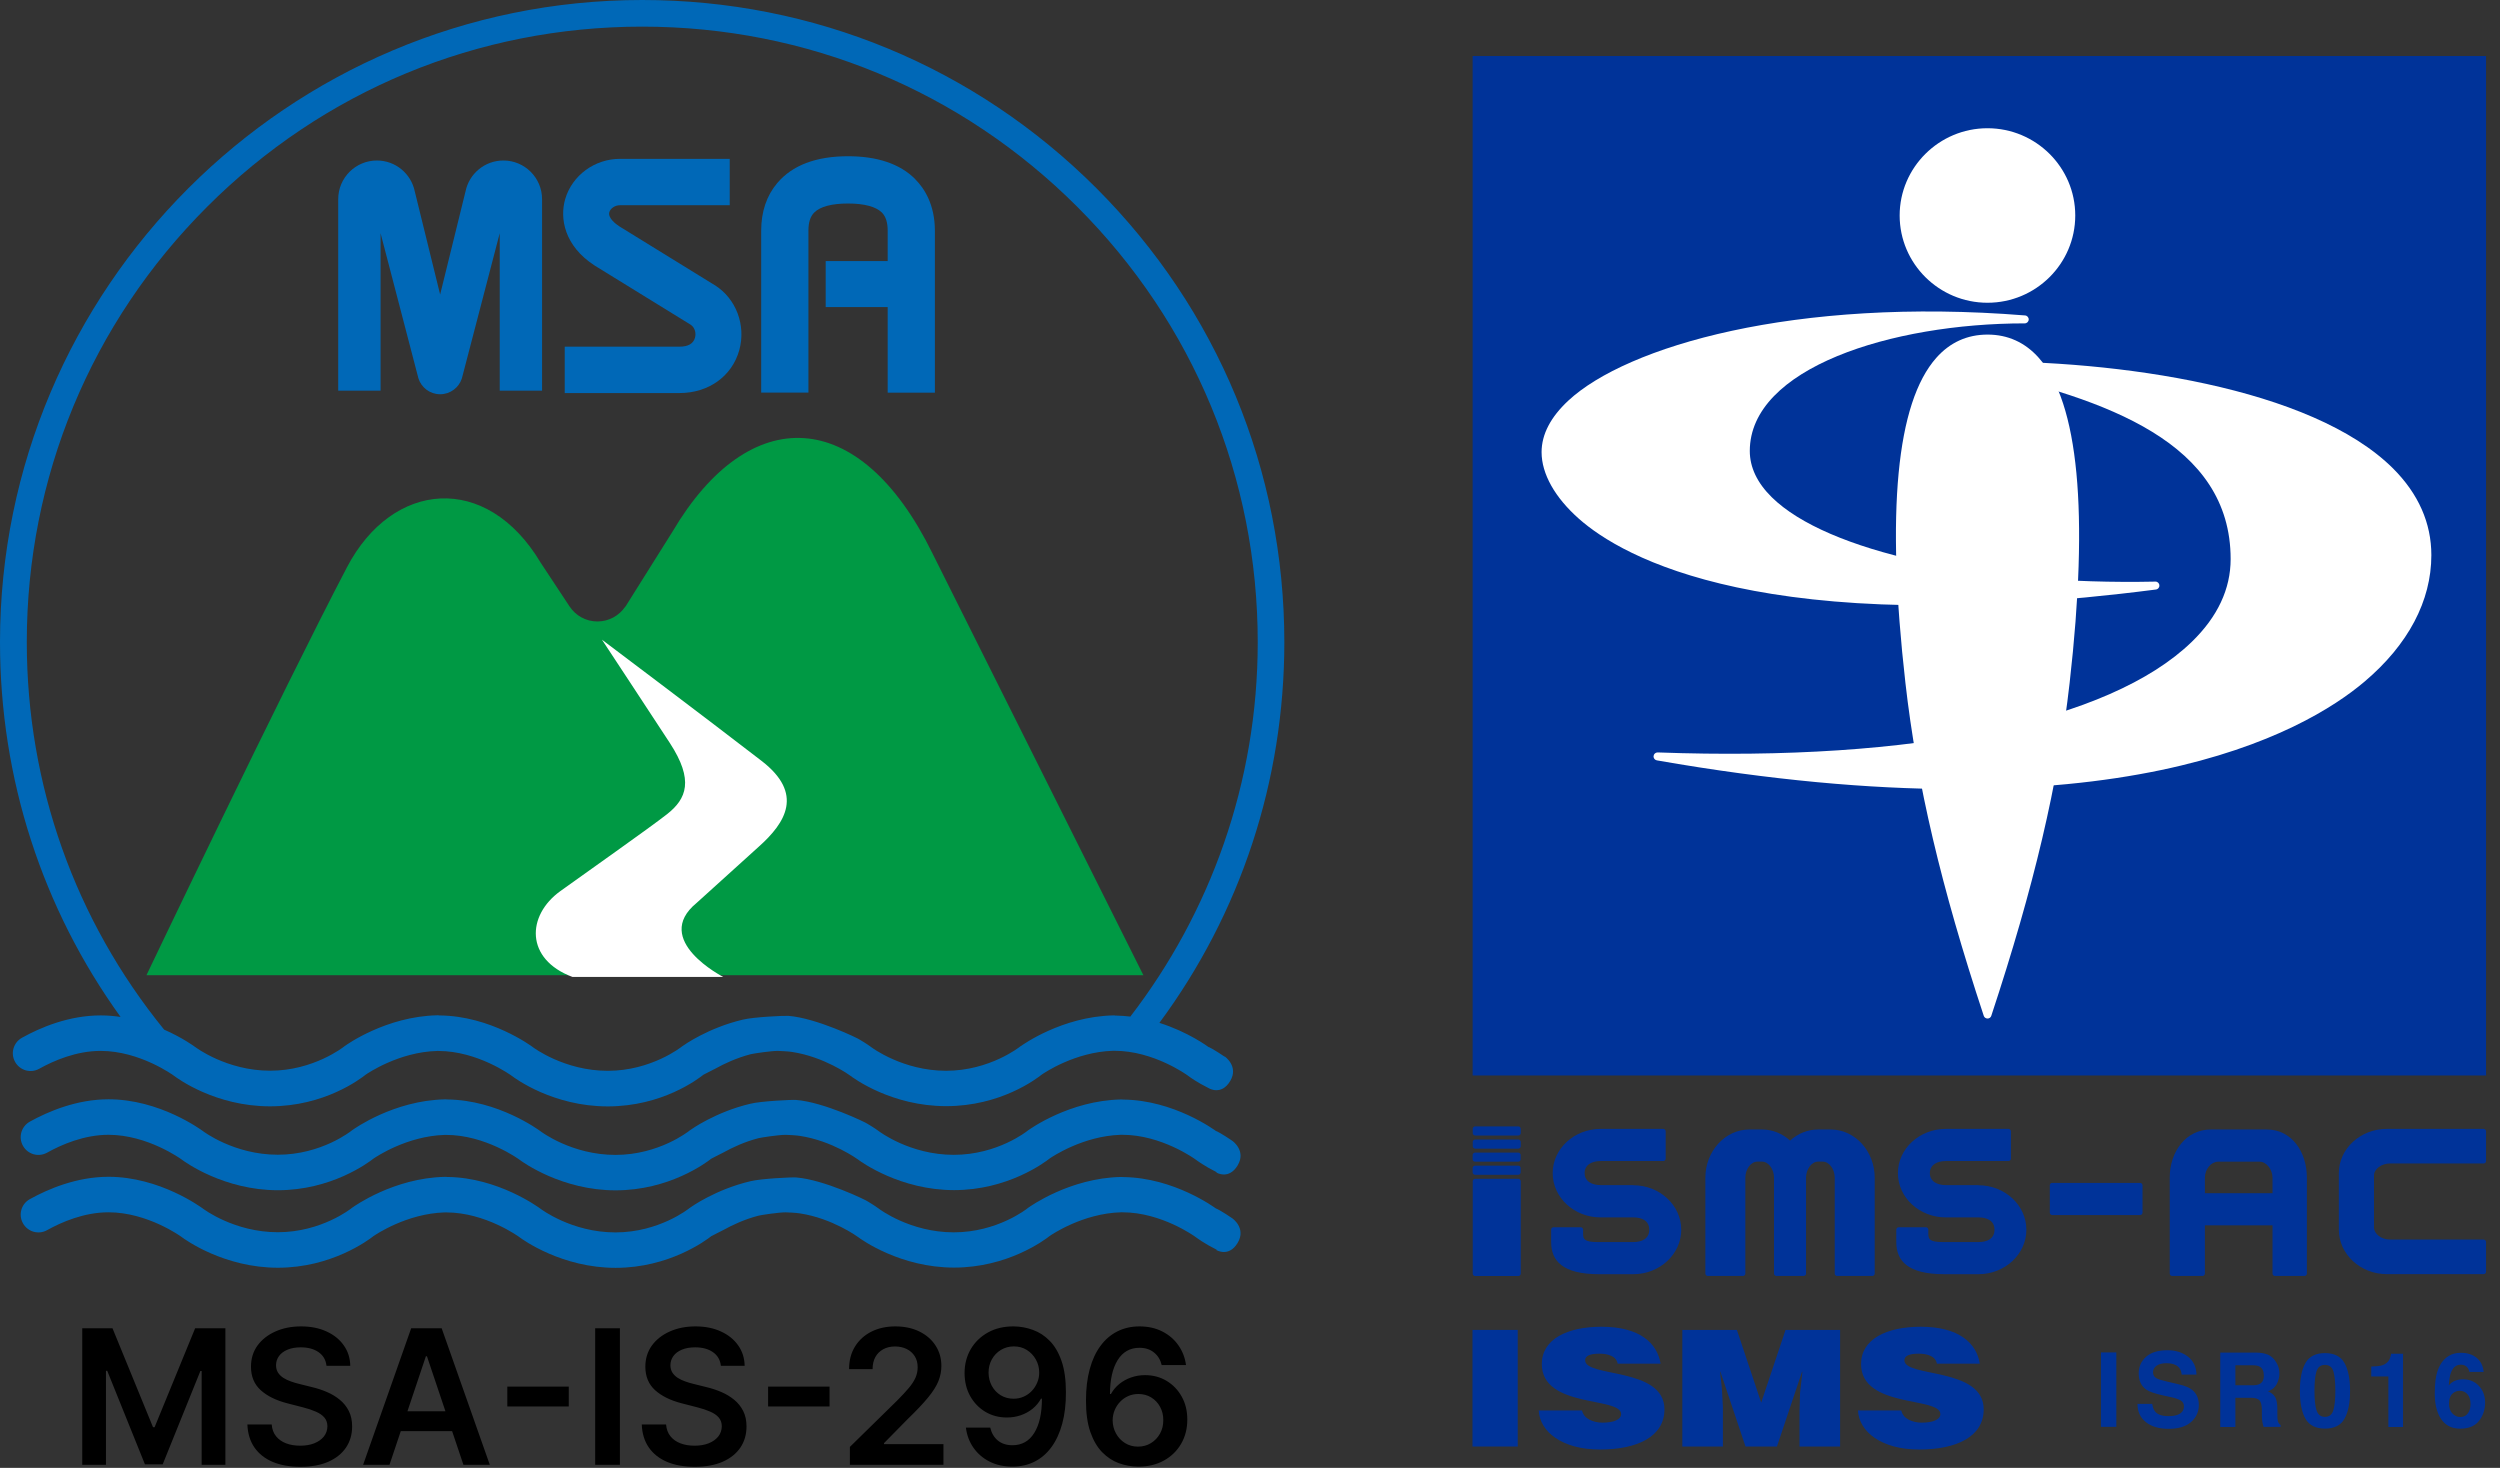
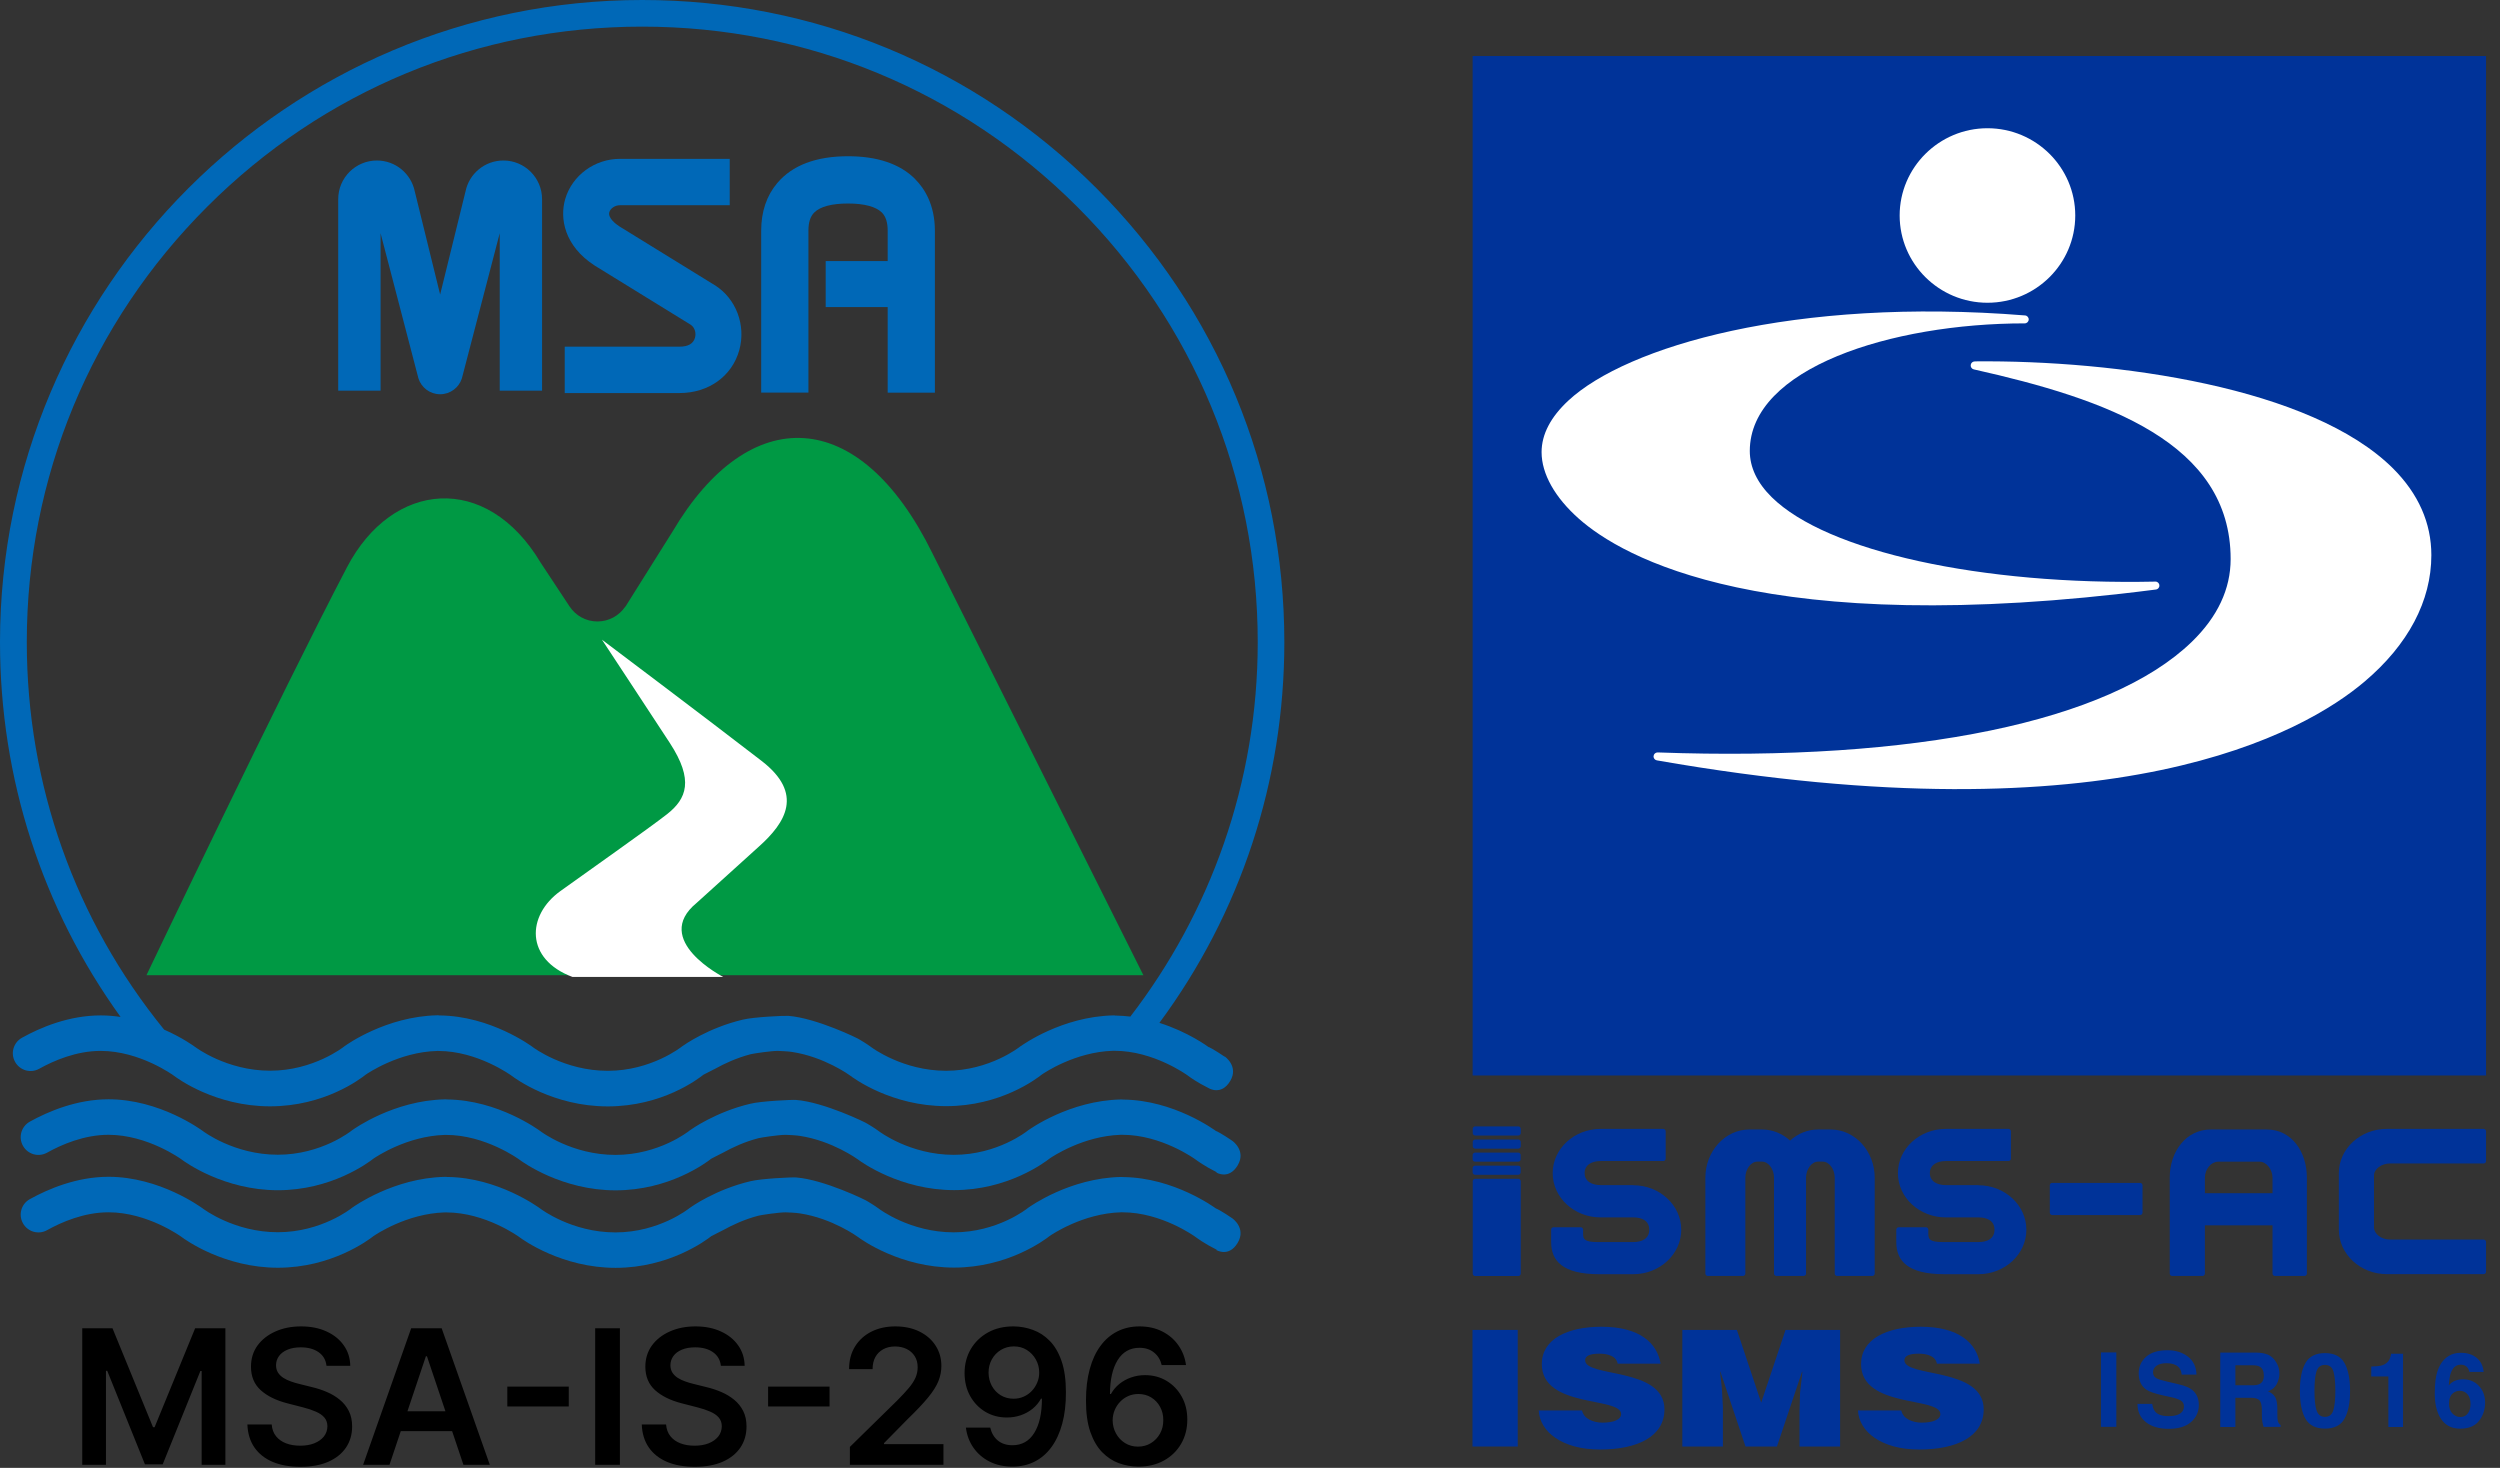
<svg xmlns="http://www.w3.org/2000/svg" width="109" height="64" viewBox="0 0 109 64" fill="none">
  <rect x="0" y="0" width="109" height="64" fill="#333333" stroke="none" />
  <g clip-path="url(#clip0_1555_8043)">
    <path d="M27.261 26.451C26.995 26.841 26.552 27.096 26.046 27.096C25.541 27.096 25.097 26.838 24.834 26.443L23.567 24.524C21.215 20.588 17.109 20.949 15.128 24.733C12.29 30.15 6.386 42.518 6.386 42.518H49.851L40.653 24.122C37.473 17.64 32.654 17.529 29.317 23.186L27.266 26.454L27.261 26.451Z" fill="#009944" />
    <path d="M26.245 27.89C26.245 27.89 28.45 31.236 29.211 32.404C30.258 34.016 29.941 34.824 29.082 35.499C28.324 36.095 25.417 38.141 24.431 38.852C22.956 39.915 22.892 41.819 24.955 42.593H31.532C31.532 42.593 28.393 40.991 30.372 39.368L33.08 36.918C34.272 35.855 35.045 34.597 33.209 33.178C30.818 31.331 26.245 27.89 26.245 27.89Z" fill="white" />
    <path d="M21.948 6.998C21.133 6.998 20.454 7.576 20.297 8.344L19.19 12.842L18.084 8.344C17.926 7.576 17.248 6.998 16.433 6.998C15.502 6.998 14.746 7.753 14.746 8.685V17.034H16.593V10.168L18.244 16.5C18.373 16.9 18.747 17.189 19.19 17.189C19.634 17.189 20.008 16.9 20.137 16.5L21.788 10.168V17.034H23.634V8.685C23.634 7.753 22.879 6.998 21.948 6.998Z" fill="#0068B7" />
    <path d="M31.148 12.425C31.148 12.425 27.261 10.028 26.998 9.866C26.869 9.781 26.492 9.507 26.567 9.249C26.611 9.1 26.794 8.948 27.029 8.948H31.816V6.926H27.029C25.925 6.926 24.945 7.648 24.643 8.679C24.398 9.518 24.604 10.717 25.917 11.571L25.927 11.579L25.94 11.586L30.101 14.15C30.312 14.282 30.354 14.54 30.302 14.725C30.23 14.983 30.003 15.115 29.626 15.115H24.622V17.137H29.626C30.893 17.137 31.914 16.405 32.231 15.272C32.536 14.179 32.092 13.008 31.151 12.425H31.148Z" fill="#0068B7" />
    <path d="M39.902 7.808C39.242 7.147 38.257 6.812 36.975 6.812C35.579 6.812 34.542 7.207 33.887 7.983C33.423 8.532 33.188 9.231 33.188 10.059V17.116H35.247V10.059C35.247 9.696 35.329 9.438 35.502 9.265C35.76 9.007 36.268 8.873 36.975 8.873C37.681 8.873 38.19 9.01 38.448 9.265C38.62 9.438 38.703 9.696 38.703 10.059V11.383H36V13.389H38.703V17.119H40.761V10.062C40.761 8.912 40.294 8.202 39.902 7.813V7.808Z" fill="#0068B7" />
    <path d="M53.395 46.072C52.987 45.791 52.618 45.595 52.711 45.664C52.649 45.618 51.796 44.991 50.55 44.597C54.086 39.815 55.997 34.055 55.997 27.999C55.997 20.521 53.085 13.49 47.798 8.2C42.507 2.912 35.476 0 27.999 0C12.559 0 0 12.561 0 27.999C0 33.947 1.844 39.608 5.257 44.339C4.976 44.297 4.687 44.272 4.387 44.272C2.997 44.272 1.754 44.803 0.957 45.247C0.583 45.456 0.449 45.925 0.658 46.299C0.867 46.673 1.336 46.807 1.71 46.598C2.347 46.242 3.33 45.819 4.387 45.819C6.092 45.819 7.552 46.879 7.57 46.892C7.746 47.026 9.394 48.236 11.772 48.236C14.15 48.236 15.708 47.042 15.943 46.856C16.041 46.789 17.392 45.871 19.046 45.822H19.072H19.113C20.818 45.822 22.278 46.882 22.296 46.895C22.471 47.029 24.119 48.239 26.497 48.239C28.876 48.239 30.434 47.044 30.668 46.859C30.692 46.841 31.12 46.632 31.189 46.593C31.587 46.371 32.12 46.124 32.721 45.966C32.742 45.961 32.763 45.959 32.783 45.953C32.843 45.938 33.586 45.819 33.913 45.819C34.039 45.819 34.362 45.845 34.401 45.848C34.447 45.853 34.493 45.861 34.54 45.866C35.941 46.08 37.037 46.874 37.052 46.885C37.227 47.019 38.876 48.228 41.254 48.228C43.632 48.228 45.19 47.034 45.425 46.849C45.523 46.781 46.874 45.863 48.528 45.814H48.553H48.595C50.3 45.814 51.76 46.874 51.778 46.887C51.85 46.944 52.177 47.184 52.706 47.447C52.706 47.447 53.248 47.78 53.635 47.135C54.022 46.49 53.397 46.062 53.397 46.062L53.395 46.072ZM44.504 45.61L44.483 45.623L44.465 45.639C44.465 45.639 43.15 46.686 41.251 46.686C39.353 46.686 38.001 45.667 37.988 45.657C37.963 45.636 37.785 45.507 37.493 45.334C37.444 45.285 35.595 44.388 34.38 44.292C34.212 44.277 32.848 44.341 32.384 44.457C30.869 44.816 29.809 45.572 29.753 45.613L29.732 45.626L29.714 45.641C29.714 45.641 28.398 46.688 26.5 46.688C24.602 46.688 23.25 45.67 23.237 45.659C23.149 45.592 21.38 44.297 19.18 44.274H19.157L19.108 44.267H19.059C16.835 44.316 15.105 45.554 15.032 45.608L15.012 45.621L14.994 45.636C14.994 45.636 13.678 46.683 11.78 46.683C9.881 46.683 8.53 45.664 8.517 45.654C8.471 45.621 7.955 45.242 7.155 44.891C3.278 40.124 1.168 34.223 1.168 27.994C1.168 20.826 3.959 14.086 9.03 9.017C14.091 3.952 20.831 1.161 27.999 1.161C35.167 1.161 41.907 3.952 46.975 9.023C52.043 14.091 54.837 20.831 54.837 27.999C54.837 34.135 52.763 39.797 49.283 44.323C49.077 44.3 48.868 44.282 48.654 44.279H48.631L48.582 44.272H48.533C46.309 44.321 44.579 45.559 44.506 45.613L44.504 45.61Z" fill="#0068B7" />
    <path d="M53.049 51.109C52.52 50.846 52.195 50.604 52.121 50.55C52.105 50.537 50.643 49.477 48.938 49.477H48.871C47.217 49.526 45.866 50.441 45.768 50.508C45.533 50.694 43.929 51.889 41.597 51.889C39.265 51.889 37.571 50.679 37.395 50.545C37.38 50.534 36.283 49.74 34.883 49.526C34.837 49.521 34.79 49.513 34.744 49.508C34.705 49.503 34.383 49.479 34.256 49.479C33.929 49.479 33.186 49.598 33.126 49.614C33.106 49.619 33.085 49.621 33.065 49.626C32.464 49.781 31.932 50.031 31.532 50.253C31.46 50.292 31.035 50.501 31.011 50.519C30.777 50.705 29.172 51.899 26.841 51.899C24.509 51.899 22.814 50.689 22.639 50.555C22.623 50.542 21.161 49.482 19.456 49.482H19.389C17.735 49.531 16.384 50.447 16.286 50.514C16.051 50.699 14.447 51.894 12.115 51.894C9.783 51.894 8.089 50.684 7.913 50.55C7.898 50.537 6.435 49.477 4.731 49.477C3.673 49.477 2.69 49.9 2.053 50.256C1.679 50.465 1.21 50.331 1.001 49.957C0.792 49.583 0.926 49.113 1.3 48.904C2.1 48.461 3.343 47.929 4.731 47.929C6.959 47.929 8.759 49.252 8.85 49.317C8.863 49.327 10.204 50.346 12.113 50.346C14.021 50.346 15.316 49.307 15.326 49.299L15.345 49.283L15.365 49.27C15.437 49.219 17.168 47.981 19.391 47.932H19.44L19.489 47.937H19.513C21.713 47.963 23.482 49.26 23.57 49.325C23.583 49.335 24.924 50.354 26.833 50.354C28.741 50.354 30.036 49.314 30.047 49.307L30.065 49.291L30.085 49.278C30.142 49.237 31.202 48.481 32.716 48.123C33.181 48.007 34.545 47.942 34.713 47.958C35.925 48.053 37.777 48.953 37.826 49C38.117 49.172 38.295 49.301 38.321 49.322C38.334 49.332 39.675 50.351 41.584 50.351C43.493 50.351 44.79 49.312 44.798 49.304L44.816 49.288L44.837 49.276C44.909 49.224 46.639 47.986 48.863 47.937H48.912L48.961 47.942H48.984C51.184 47.968 52.954 49.265 53.041 49.33C52.949 49.258 53.317 49.456 53.725 49.737C53.725 49.737 54.349 50.166 53.962 50.81C53.575 51.455 53.034 51.122 53.034 51.122L53.049 51.109Z" fill="#0068B7" />
    <path d="M53.049 54.489C52.52 54.225 52.195 53.983 52.121 53.929C52.105 53.916 50.643 52.856 48.938 52.856H48.871C47.217 52.905 45.866 53.82 45.768 53.888C45.533 54.073 43.929 55.267 41.597 55.267C39.265 55.267 37.571 54.058 37.395 53.924C37.38 53.913 36.283 53.119 34.883 52.905C34.837 52.9 34.79 52.892 34.744 52.887C34.705 52.882 34.383 52.858 34.256 52.858C33.929 52.858 33.186 52.977 33.126 52.992C33.106 52.998 33.085 53 33.065 53.005C32.464 53.16 31.932 53.41 31.532 53.632C31.46 53.671 31.035 53.88 31.011 53.898C30.777 54.084 29.172 55.278 26.841 55.278C24.509 55.278 22.814 54.068 22.639 53.934C22.623 53.921 21.161 52.861 19.456 52.861H19.389C17.735 52.91 16.384 53.826 16.286 53.893C16.051 54.078 14.447 55.273 12.115 55.273C9.783 55.273 8.089 54.063 7.913 53.929C7.898 53.916 6.435 52.856 4.731 52.856C3.673 52.856 2.69 53.279 2.053 53.635C1.679 53.844 1.21 53.709 1.001 53.336C0.792 52.962 0.926 52.489 1.3 52.283C2.1 51.84 3.343 51.308 4.731 51.308C6.959 51.308 8.759 52.631 8.85 52.696C8.863 52.706 10.204 53.725 12.113 53.725C14.021 53.725 15.316 52.685 15.326 52.678L15.345 52.662L15.365 52.649C15.437 52.598 17.168 51.36 19.391 51.311H19.44L19.489 51.316H19.513C21.713 51.342 23.482 52.639 23.57 52.704C23.583 52.714 24.924 53.733 26.833 53.733C28.741 53.733 30.036 52.693 30.047 52.685L30.065 52.67L30.085 52.657C30.142 52.616 31.202 51.86 32.716 51.502C33.181 51.386 34.545 51.321 34.713 51.337C35.925 51.432 37.777 52.332 37.826 52.379C38.117 52.551 38.295 52.68 38.321 52.701C38.334 52.711 39.675 53.73 41.584 53.73C43.493 53.73 44.79 52.691 44.798 52.683L44.816 52.667L44.837 52.654C44.909 52.603 46.639 51.365 48.863 51.316H48.912L48.961 51.321H48.984C51.184 51.347 52.954 52.644 53.041 52.709C52.949 52.636 53.317 52.835 53.725 53.116C53.725 53.116 54.349 53.544 53.962 54.189C53.575 54.834 53.034 54.501 53.034 54.501L53.049 54.489Z" fill="#0068B7" />
  </g>
  <path d="M3.586 57.913H4.905L6.671 62.225H6.741L8.508 57.913H9.827V63.864H8.792V59.775H8.737L7.093 63.846H6.32L4.675 59.767H4.62V63.864H3.586V57.913ZM14.235 59.549C14.207 59.295 14.093 59.097 13.892 58.956C13.692 58.815 13.432 58.744 13.113 58.744C12.888 58.744 12.695 58.778 12.535 58.846C12.374 58.913 12.251 59.005 12.166 59.122C12.081 59.238 12.037 59.37 12.035 59.52C12.035 59.644 12.063 59.751 12.119 59.842C12.177 59.933 12.256 60.011 12.355 60.075C12.453 60.137 12.563 60.189 12.683 60.231C12.803 60.274 12.924 60.31 13.046 60.339L13.604 60.478C13.829 60.531 14.045 60.602 14.252 60.691C14.461 60.78 14.648 60.892 14.813 61.028C14.979 61.163 15.111 61.327 15.208 61.519C15.305 61.711 15.353 61.935 15.353 62.193C15.353 62.541 15.264 62.849 15.086 63.114C14.908 63.377 14.65 63.584 14.313 63.733C13.978 63.88 13.572 63.953 13.095 63.953C12.633 63.953 12.231 63.882 11.89 63.739C11.551 63.595 11.285 63.386 11.094 63.111C10.904 62.836 10.801 62.501 10.786 62.106H11.846C11.862 62.313 11.925 62.485 12.038 62.623C12.15 62.76 12.296 62.863 12.477 62.931C12.659 62.999 12.862 63.032 13.087 63.032C13.321 63.032 13.527 62.998 13.703 62.928C13.881 62.856 14.02 62.757 14.121 62.632C14.222 62.504 14.273 62.355 14.275 62.184C14.273 62.029 14.228 61.901 14.139 61.8C14.05 61.698 13.925 61.613 13.764 61.545C13.605 61.475 13.419 61.413 13.206 61.359L12.529 61.185C12.039 61.059 11.651 60.868 11.367 60.612C11.084 60.355 10.943 60.013 10.943 59.587C10.943 59.236 11.037 58.929 11.227 58.665C11.419 58.402 11.68 58.198 12.009 58.052C12.338 57.905 12.711 57.831 13.127 57.831C13.55 57.831 13.92 57.905 14.237 58.052C14.557 58.198 14.808 58.4 14.99 58.66C15.172 58.917 15.266 59.214 15.272 59.549H14.235ZM16.982 63.864H15.832L17.927 57.913H19.257L21.355 63.864H20.205L18.615 59.133H18.569L16.982 63.864ZM17.02 61.53H20.158V62.396H17.02V61.53ZM24.798 60.455V61.321H22.119V60.455H24.798ZM27.028 57.913V63.864H25.95V57.913H27.028ZM31.43 59.549C31.402 59.295 31.288 59.097 31.087 58.956C30.887 58.815 30.628 58.744 30.308 58.744C30.083 58.744 29.891 58.778 29.73 58.846C29.569 58.913 29.446 59.005 29.361 59.122C29.276 59.238 29.232 59.37 29.23 59.52C29.23 59.644 29.258 59.751 29.314 59.842C29.372 59.933 29.451 60.011 29.55 60.075C29.648 60.137 29.758 60.189 29.878 60.231C29.998 60.274 30.119 60.31 30.241 60.339L30.799 60.478C31.024 60.531 31.24 60.602 31.447 60.691C31.656 60.78 31.843 60.892 32.008 61.028C32.174 61.163 32.306 61.327 32.403 61.519C32.5 61.711 32.548 61.935 32.548 62.193C32.548 62.541 32.459 62.849 32.281 63.114C32.103 63.377 31.845 63.584 31.508 63.733C31.173 63.88 30.767 63.953 30.291 63.953C29.828 63.953 29.426 63.882 29.085 63.739C28.746 63.595 28.48 63.386 28.289 63.111C28.099 62.836 27.996 62.501 27.981 62.106H29.041C29.057 62.313 29.121 62.485 29.233 62.623C29.345 62.76 29.491 62.863 29.672 62.931C29.854 62.999 30.057 63.032 30.282 63.032C30.516 63.032 30.722 62.998 30.898 62.928C31.076 62.856 31.215 62.757 31.316 62.632C31.417 62.504 31.468 62.355 31.47 62.184C31.468 62.029 31.423 61.901 31.334 61.8C31.245 61.698 31.12 61.613 30.959 61.545C30.8 61.475 30.614 61.413 30.401 61.359L29.724 61.185C29.234 61.059 28.846 60.868 28.562 60.612C28.279 60.355 28.137 60.013 28.137 59.587C28.137 59.236 28.233 58.929 28.422 58.665C28.614 58.402 28.875 58.198 29.204 58.052C29.533 57.905 29.906 57.831 30.323 57.831C30.745 57.831 31.115 57.905 31.432 58.052C31.752 58.198 32.003 58.4 32.185 58.66C32.367 58.917 32.461 59.214 32.467 59.549H31.43ZM36.168 60.455V61.321H33.489V60.455H36.168ZM37.055 63.864V63.085L39.12 61.06C39.318 60.86 39.483 60.683 39.614 60.528C39.746 60.373 39.845 60.223 39.911 60.078C39.977 59.932 40.01 59.777 40.01 59.613C40.01 59.425 39.967 59.264 39.882 59.13C39.797 58.995 39.679 58.89 39.53 58.816C39.381 58.743 39.212 58.706 39.022 58.706C38.826 58.706 38.655 58.747 38.508 58.828C38.36 58.908 38.246 59.021 38.165 59.168C38.085 59.315 38.045 59.491 38.045 59.694H37.02C37.02 59.316 37.106 58.988 37.278 58.709C37.451 58.43 37.688 58.214 37.99 58.061C38.294 57.908 38.643 57.831 39.036 57.831C39.435 57.831 39.786 57.906 40.088 58.055C40.39 58.204 40.625 58.409 40.791 58.668C40.96 58.928 41.044 59.224 41.044 59.557C41.044 59.78 41.001 59.999 40.916 60.214C40.831 60.429 40.681 60.667 40.466 60.929C40.253 61.19 39.953 61.507 39.568 61.879L38.542 62.922V62.963H41.134V63.864H37.055ZM44.202 57.831C44.487 57.834 44.764 57.884 45.033 57.983C45.304 58.08 45.549 58.238 45.766 58.459C45.983 58.678 46.155 58.971 46.283 59.34C46.411 59.708 46.474 60.163 46.474 60.705C46.476 61.217 46.422 61.674 46.312 62.077C46.203 62.477 46.047 62.816 45.844 63.093C45.641 63.37 45.396 63.582 45.109 63.727C44.822 63.872 44.5 63.945 44.141 63.945C43.766 63.945 43.432 63.871 43.142 63.724C42.853 63.577 42.62 63.375 42.442 63.12C42.263 62.864 42.154 62.572 42.113 62.242H43.174C43.228 62.478 43.338 62.666 43.505 62.806C43.673 62.943 43.886 63.012 44.141 63.012C44.554 63.012 44.872 62.833 45.094 62.475C45.317 62.116 45.428 61.618 45.428 60.981H45.388C45.293 61.152 45.17 61.299 45.019 61.423C44.868 61.545 44.696 61.639 44.505 61.705C44.315 61.77 44.113 61.803 43.9 61.803C43.551 61.803 43.238 61.72 42.959 61.554C42.682 61.387 42.462 61.158 42.299 60.868C42.138 60.577 42.057 60.245 42.055 59.871C42.055 59.484 42.144 59.136 42.322 58.828C42.503 58.518 42.754 58.274 43.075 58.096C43.397 57.916 43.772 57.828 44.202 57.831ZM44.205 58.703C43.996 58.703 43.807 58.755 43.639 58.857C43.472 58.958 43.34 59.096 43.243 59.27C43.149 59.442 43.101 59.635 43.101 59.848C43.103 60.059 43.151 60.251 43.243 60.423C43.338 60.596 43.467 60.732 43.63 60.833C43.795 60.934 43.983 60.984 44.194 60.984C44.35 60.984 44.497 60.954 44.632 60.894C44.768 60.834 44.886 60.751 44.987 60.644C45.09 60.536 45.169 60.413 45.225 60.275C45.283 60.138 45.311 59.992 45.309 59.839C45.309 59.636 45.261 59.448 45.164 59.276C45.069 59.103 44.938 58.965 44.772 58.86C44.607 58.755 44.418 58.703 44.205 58.703ZM49.621 63.945C49.337 63.943 49.059 63.894 48.787 63.797C48.516 63.698 48.272 63.538 48.055 63.317C47.838 63.094 47.666 62.799 47.538 62.431C47.41 62.061 47.347 61.603 47.349 61.057C47.349 60.547 47.403 60.093 47.512 59.694C47.62 59.295 47.776 58.958 47.98 58.683C48.183 58.406 48.428 58.195 48.715 58.05C49.003 57.904 49.326 57.831 49.682 57.831C50.056 57.831 50.387 57.905 50.676 58.052C50.967 58.2 51.201 58.401 51.379 58.657C51.557 58.91 51.668 59.197 51.71 59.517H50.65C50.596 59.288 50.484 59.106 50.316 58.971C50.149 58.833 49.938 58.764 49.682 58.764C49.27 58.764 48.952 58.943 48.729 59.302C48.508 59.66 48.397 60.152 48.395 60.778H48.436C48.531 60.607 48.654 60.461 48.805 60.339C48.956 60.217 49.126 60.123 49.316 60.057C49.508 59.989 49.71 59.956 49.923 59.956C50.272 59.956 50.585 60.039 50.862 60.205C51.141 60.372 51.362 60.602 51.524 60.894C51.687 61.185 51.767 61.518 51.766 61.894C51.767 62.285 51.678 62.636 51.498 62.948C51.318 63.258 51.067 63.502 50.746 63.68C50.424 63.859 50.049 63.947 49.621 63.945ZM49.615 63.073C49.827 63.073 50.015 63.022 50.182 62.919C50.349 62.816 50.48 62.678 50.577 62.504C50.674 62.329 50.721 62.134 50.719 61.917C50.721 61.704 50.675 61.511 50.58 61.339C50.487 61.166 50.358 61.03 50.194 60.929C50.029 60.828 49.841 60.778 49.63 60.778C49.473 60.778 49.327 60.808 49.191 60.868C49.056 60.928 48.937 61.011 48.837 61.118C48.736 61.222 48.657 61.344 48.599 61.484C48.542 61.621 48.513 61.769 48.511 61.925C48.513 62.133 48.562 62.324 48.657 62.498C48.752 62.672 48.882 62.812 49.049 62.916C49.215 63.021 49.404 63.073 49.615 63.073Z" fill="black" />
  <g clip-path="url(#clip1_1555_8043)">
    <path d="M108.392 2.443H64.207V46.891H108.392V2.443Z" fill="#003399" />
    <path d="M82.825 9.395C82.825 11.494 84.542 13.2 86.654 13.2C88.766 13.2 90.481 11.494 90.481 9.395C90.481 7.297 88.763 5.591 86.654 5.591C84.546 5.591 82.825 7.3 82.825 9.395Z" fill="white" />
-     <path d="M84.422 15.602C82.685 17.561 82.23 22.328 83.076 29.773C83.576 34.173 84.628 38.649 86.492 44.29C86.514 44.36 86.581 44.408 86.658 44.408C86.734 44.408 86.798 44.36 86.82 44.29C88.684 38.649 89.737 34.173 90.236 29.773C91.082 22.331 90.627 17.561 88.891 15.602C88.296 14.931 87.542 14.588 86.658 14.588C85.773 14.588 85.02 14.927 84.422 15.602Z" fill="white" />
    <path d="M68.381 17.465C67.608 18.184 67.213 18.94 67.213 19.714C67.213 20.658 67.792 21.691 68.842 22.619C70.719 24.28 76.924 27.905 93.999 25.703C94.091 25.691 94.158 25.611 94.148 25.518C94.142 25.425 94.066 25.355 93.974 25.358C86.371 25.521 79.65 24.043 77.252 21.682C76.613 21.055 76.291 20.373 76.291 19.663C76.291 16.047 82.469 14.099 88.28 14.099C88.372 14.099 88.448 14.025 88.452 13.932C88.455 13.84 88.385 13.76 88.293 13.753C78.225 12.944 70.916 15.11 68.381 17.465Z" fill="white" />
    <path d="M86.095 15.759C86.006 15.759 85.932 15.826 85.923 15.916C85.913 16.003 85.971 16.086 86.056 16.105C91.874 17.407 97.256 19.311 97.256 24.376C97.256 25.678 96.687 26.894 95.561 27.985C91.976 31.459 83.49 33.216 72.274 32.806C72.182 32.806 72.106 32.87 72.096 32.963C72.086 33.056 72.15 33.136 72.239 33.152C92.281 36.659 100.488 31.923 103.087 29.725C104.998 28.11 106.007 26.199 106.007 24.206C106.007 22.802 105.444 21.531 104.337 20.424C100.777 16.882 92.288 15.695 86.095 15.756V15.759Z" fill="white" />
    <path d="M92.272 62.21H91.601V58.966H92.272V62.21Z" fill="#003399" />
    <path d="M93.837 61.209C93.859 61.356 93.9 61.468 93.961 61.541C94.072 61.676 94.263 61.743 94.537 61.743C94.699 61.743 94.829 61.727 94.931 61.689C95.122 61.621 95.22 61.497 95.22 61.311C95.22 61.206 95.173 61.122 95.08 61.062C94.985 61.004 94.835 60.953 94.632 60.911L94.282 60.834C93.939 60.758 93.703 60.674 93.576 60.585C93.36 60.434 93.248 60.201 93.248 59.881C93.248 59.59 93.353 59.35 93.566 59.158C93.779 58.966 94.091 58.87 94.505 58.87C94.848 58.87 95.141 58.959 95.386 59.142C95.627 59.324 95.755 59.587 95.767 59.932H95.119C95.106 59.737 95.02 59.599 94.858 59.516C94.75 59.462 94.616 59.436 94.457 59.436C94.279 59.436 94.136 59.471 94.031 59.542C93.926 59.612 93.872 59.711 93.872 59.836C93.872 59.951 93.923 60.038 94.028 60.095C94.094 60.134 94.237 60.178 94.457 60.23L95.023 60.364C95.271 60.422 95.459 60.502 95.58 60.601C95.771 60.754 95.869 60.975 95.869 61.263C95.869 61.551 95.755 61.807 95.529 62.002C95.303 62.197 94.979 62.297 94.562 62.297C94.145 62.297 93.802 62.201 93.56 62.005C93.318 61.813 93.194 61.548 93.194 61.209H93.837Z" fill="#003399" />
    <path d="M98.856 59.049C98.974 59.1 99.076 59.177 99.158 59.276C99.225 59.359 99.279 59.449 99.32 59.548C99.359 59.647 99.381 59.763 99.381 59.891C99.381 60.044 99.343 60.198 99.266 60.345C99.19 60.495 99.063 60.598 98.882 60.662C99.031 60.722 99.136 60.809 99.2 60.918C99.26 61.03 99.292 61.199 99.292 61.426V61.644C99.292 61.791 99.298 61.894 99.311 61.945C99.33 62.028 99.371 62.089 99.435 62.13V62.21H98.691C98.672 62.14 98.656 62.079 98.646 62.038C98.63 61.948 98.621 61.852 98.618 61.759V61.458C98.611 61.25 98.576 61.113 98.506 61.046C98.439 60.978 98.309 60.943 98.121 60.943H97.463V62.217H96.804V58.972H98.347C98.567 58.975 98.738 59.004 98.856 59.056V59.049ZM97.463 59.529V60.399H98.188C98.331 60.399 98.439 60.383 98.513 60.345C98.64 60.284 98.703 60.163 98.703 59.98C98.703 59.785 98.643 59.651 98.519 59.583C98.449 59.545 98.347 59.526 98.207 59.526H97.463V59.529Z" fill="#003399" />
    <path d="M102.218 59.423C102.38 59.708 102.463 60.118 102.463 60.642C102.463 61.167 102.38 61.577 102.218 61.861C102.056 62.146 101.773 62.287 101.369 62.287C100.965 62.287 100.682 62.143 100.52 61.861C100.357 61.577 100.275 61.17 100.275 60.642C100.275 60.114 100.357 59.708 100.52 59.423C100.682 59.139 100.965 58.995 101.369 58.995C101.773 58.995 102.056 59.139 102.218 59.423ZM101 61.484C101.06 61.679 101.181 61.775 101.369 61.775C101.557 61.775 101.674 61.679 101.735 61.484C101.792 61.289 101.821 61.01 101.821 60.642C101.821 60.275 101.792 59.974 101.735 59.788C101.677 59.603 101.557 59.51 101.369 59.51C101.181 59.51 101.06 59.603 101 59.788C100.939 59.974 100.911 60.258 100.911 60.642C100.911 61.026 100.939 61.289 101 61.484Z" fill="#003399" />
    <path d="M103.386 60.009V59.583C103.583 59.574 103.72 59.561 103.799 59.545C103.923 59.516 104.025 59.462 104.104 59.379C104.158 59.321 104.2 59.244 104.225 59.151C104.241 59.094 104.251 59.052 104.251 59.023H104.772V62.217H104.133V60.015H103.386V60.009Z" fill="#003399" />
    <path d="M107.661 59.82C107.661 59.769 107.641 59.711 107.6 59.651C107.533 59.551 107.432 59.5 107.295 59.5C107.091 59.5 106.948 59.615 106.862 59.843C106.814 59.967 106.783 60.156 106.767 60.403C106.843 60.31 106.935 60.242 107.037 60.201C107.139 60.159 107.257 60.137 107.387 60.137C107.67 60.137 107.899 60.233 108.08 60.425C108.262 60.617 108.351 60.863 108.351 61.161C108.351 61.458 108.262 61.721 108.087 61.948C107.909 62.175 107.635 62.29 107.263 62.29C106.862 62.29 106.57 62.121 106.379 61.785C106.232 61.522 106.156 61.183 106.156 60.767C106.156 60.524 106.166 60.326 106.188 60.172C106.223 59.9 106.296 59.676 106.401 59.494C106.49 59.34 106.611 59.215 106.757 59.123C106.904 59.03 107.078 58.982 107.285 58.982C107.581 58.982 107.813 59.059 107.991 59.209C108.166 59.359 108.265 59.564 108.287 59.817H107.667L107.661 59.82ZM106.919 61.618C107.012 61.727 107.129 61.782 107.269 61.782C107.409 61.782 107.517 61.73 107.597 61.625C107.676 61.519 107.715 61.385 107.715 61.215C107.715 61.03 107.67 60.886 107.578 60.786C107.489 60.687 107.377 60.639 107.244 60.639C107.139 60.639 107.043 60.671 106.961 60.735C106.837 60.831 106.776 60.985 106.776 61.199C106.776 61.372 106.821 61.51 106.913 61.618H106.919Z" fill="#003399" />
    <path d="M64.201 63.068V57.984H66.173V63.068H64.201Z" fill="#003399" />
    <path d="M70.531 59.459C70.499 59.283 70.388 59.177 70.248 59.113C70.105 59.049 69.93 59.02 69.739 59.02C69.303 59.02 69.112 59.126 69.112 59.308C69.112 60.07 72.57 59.596 72.57 61.449C72.57 62.626 71.409 63.199 69.755 63.199C68.101 63.199 67.131 62.415 67.089 61.497H68.976C69.017 61.679 69.135 61.813 69.303 61.9C69.462 61.983 69.669 62.028 69.863 62.028C70.356 62.028 70.68 61.894 70.68 61.654C70.68 60.886 67.223 61.414 67.223 59.471C67.223 58.39 68.327 57.846 69.828 57.846C71.498 57.846 72.258 58.566 72.401 59.455H70.531V59.459Z" fill="#003399" />
    <path d="M73.349 63.068V57.984H75.728L76.788 61.154L77.85 57.984H80.229V63.068H78.458V61.516L78.483 60.726L78.585 59.807H78.569L77.475 63.068H76.104L75.01 59.807H74.994L75.076 60.556L75.118 61.346V63.068H73.346H73.349Z" fill="#003399" />
    <path d="M84.45 59.459C84.418 59.283 84.307 59.177 84.167 59.113C84.024 59.049 83.849 59.02 83.658 59.02C83.222 59.02 83.032 59.126 83.032 59.308C83.032 60.07 86.489 59.596 86.489 61.449C86.489 62.626 85.328 63.199 83.674 63.199C82.02 63.199 81.05 62.415 81.009 61.497H82.895C82.936 61.679 83.054 61.813 83.222 61.9C83.381 61.983 83.588 62.028 83.782 62.028C84.275 62.028 84.6 61.894 84.6 61.654C84.6 60.886 81.142 61.414 81.142 59.471C81.142 58.39 82.246 57.846 83.747 57.846C85.417 57.846 86.177 58.566 86.32 59.455H84.45V59.459Z" fill="#003399" />
    <path d="M71.212 51.671H69.787C69.415 51.671 69.09 51.514 69.09 51.146C69.09 50.778 69.415 50.621 69.787 50.621H72.519C72.576 50.621 72.624 50.574 72.624 50.516V49.326C72.624 49.268 72.576 49.22 72.519 49.22H69.787C68.635 49.22 67.697 50.084 67.697 51.149C67.697 52.215 68.635 53.079 69.787 53.079H71.212C71.59 53.079 71.908 53.226 71.908 53.616C71.908 54.007 71.59 54.154 71.212 54.154H70.035C70.009 54.154 69.675 54.154 69.65 54.154C69.09 54.154 69.023 54.029 69.023 53.799V53.613C69.023 53.556 68.976 53.508 68.918 53.508H67.735C67.678 53.508 67.63 53.556 67.63 53.613V54.154C67.63 54.967 68.12 55.555 69.72 55.555H71.212C72.363 55.555 73.302 54.685 73.302 53.616C73.302 52.548 72.363 51.677 71.212 51.677V51.671Z" fill="#003399" />
    <path d="M86.263 51.671H84.838C84.466 51.671 84.142 51.514 84.142 51.146C84.142 50.778 84.466 50.621 84.838 50.621H87.571C87.628 50.621 87.675 50.574 87.675 50.516V49.326C87.675 49.268 87.628 49.22 87.571 49.22H84.838C83.687 49.22 82.749 50.084 82.749 51.149C82.749 52.215 83.687 53.079 84.838 53.079H86.263C86.642 53.079 86.96 53.226 86.96 53.616C86.96 54.007 86.642 54.154 86.263 54.154H85.086C85.061 54.154 84.727 54.154 84.701 54.154C84.142 54.154 84.075 54.029 84.075 53.799V53.613C84.075 53.556 84.027 53.508 83.97 53.508H82.783C82.726 53.508 82.678 53.556 82.678 53.613V54.154C82.678 54.967 83.168 55.555 84.768 55.555H86.26C87.412 55.555 88.35 54.685 88.35 53.616C88.35 52.548 87.412 51.677 86.26 51.677L86.263 51.671Z" fill="#003399" />
    <path d="M104.203 50.727H108.217H108.287C108.344 50.727 108.392 50.679 108.392 50.621V49.326C108.392 49.268 108.344 49.22 108.287 49.22H104.063C102.912 49.22 101.973 50.084 101.973 51.149V53.613C101.973 54.682 102.912 55.552 104.063 55.552H108.287C108.344 55.552 108.392 55.504 108.392 55.446V54.151C108.392 54.093 108.344 54.045 108.287 54.045H104.203C103.824 54.045 103.506 53.799 103.506 53.508V51.252C103.506 50.97 103.831 50.727 104.203 50.727Z" fill="#003399" />
    <path d="M89.476 51.575H93.309C93.366 51.575 93.414 51.623 93.414 51.681V52.871C93.414 52.928 93.366 52.976 93.309 52.976H89.476C89.419 52.976 89.371 52.928 89.371 52.871V51.677C89.371 51.62 89.419 51.572 89.476 51.572V51.575Z" fill="#003399" />
    <path d="M79.825 49.246H79.269C78.804 49.246 78.381 49.428 78.047 49.729C77.716 49.428 77.29 49.246 76.829 49.246H76.272C75.216 49.246 74.354 50.19 74.354 51.348V55.526C74.354 55.584 74.402 55.632 74.459 55.632H75.992C76.05 55.632 76.097 55.584 76.097 55.526V51.348C76.097 50.973 76.342 50.647 76.619 50.647H76.826C77.103 50.647 77.347 50.973 77.347 51.348V55.526C77.347 55.584 77.395 55.632 77.452 55.632H78.639C78.696 55.632 78.744 55.584 78.744 55.526V51.348C78.744 50.973 78.989 50.647 79.266 50.647H79.472C79.749 50.647 79.994 50.973 79.994 51.348V55.526C79.994 55.584 80.042 55.632 80.099 55.632H81.632C81.689 55.632 81.737 55.584 81.737 55.526V51.348C81.737 50.19 80.878 49.246 79.819 49.246H79.825Z" fill="#003399" />
    <path d="M98.837 49.246H96.388C95.325 49.246 94.6 50.19 94.6 51.348V55.526C94.6 55.584 94.648 55.632 94.705 55.632H96.028C96.086 55.632 96.133 55.584 96.133 55.526V53.424H99.082V55.526C99.082 55.584 99.13 55.632 99.187 55.632H100.475C100.532 55.632 100.58 55.584 100.58 55.526V51.348C100.58 50.19 99.893 49.246 98.837 49.246ZM99.082 52.023H96.133V51.351C96.133 50.97 96.413 50.65 96.703 50.65H98.525C98.805 50.65 99.082 50.977 99.082 51.351V52.023Z" fill="#003399" />
    <path d="M64.316 51.396H66.199C66.256 51.396 66.304 51.444 66.304 51.501V55.53C66.304 55.587 66.256 55.635 66.199 55.635H64.316C64.258 55.635 64.211 55.587 64.211 55.53V51.501C64.211 51.444 64.258 51.396 64.316 51.396Z" fill="#003399" />
    <path d="M64.316 49.111H66.199C66.256 49.111 66.304 49.159 66.304 49.217V49.403C66.304 49.46 66.256 49.508 66.199 49.508H64.316C64.258 49.508 64.211 49.46 64.211 49.403V49.217C64.211 49.159 64.258 49.111 64.316 49.111Z" fill="#003399" />
    <path d="M64.316 49.684H66.199C66.256 49.684 66.304 49.732 66.304 49.79V49.975C66.304 50.033 66.256 50.081 66.199 50.081H64.316C64.258 50.081 64.211 50.033 64.211 49.975V49.79C64.211 49.732 64.258 49.684 64.316 49.684Z" fill="#003399" />
    <path d="M64.312 50.254H66.195C66.253 50.254 66.3 50.301 66.3 50.359V50.545C66.3 50.602 66.253 50.65 66.195 50.65H64.312C64.255 50.65 64.207 50.602 64.207 50.545V50.359C64.207 50.301 64.255 50.254 64.312 50.254Z" fill="#003399" />
    <path d="M64.312 50.823H66.195C66.253 50.823 66.3 50.871 66.3 50.929V51.114C66.3 51.172 66.253 51.22 66.195 51.22H64.312C64.255 51.22 64.207 51.172 64.207 51.114V50.929C64.207 50.871 64.255 50.823 64.312 50.823Z" fill="#003399" />
  </g>
  <defs>
    <clipPath id="clip0_1555_8043">
      <rect width="55.997" height="55.273" fill="white" />
    </clipPath>
    <clipPath id="clip1_1555_8043">
      <rect width="44.608" height="61.692" fill="white" transform="translate(63.997 2.171)" />
    </clipPath>
  </defs>
</svg>